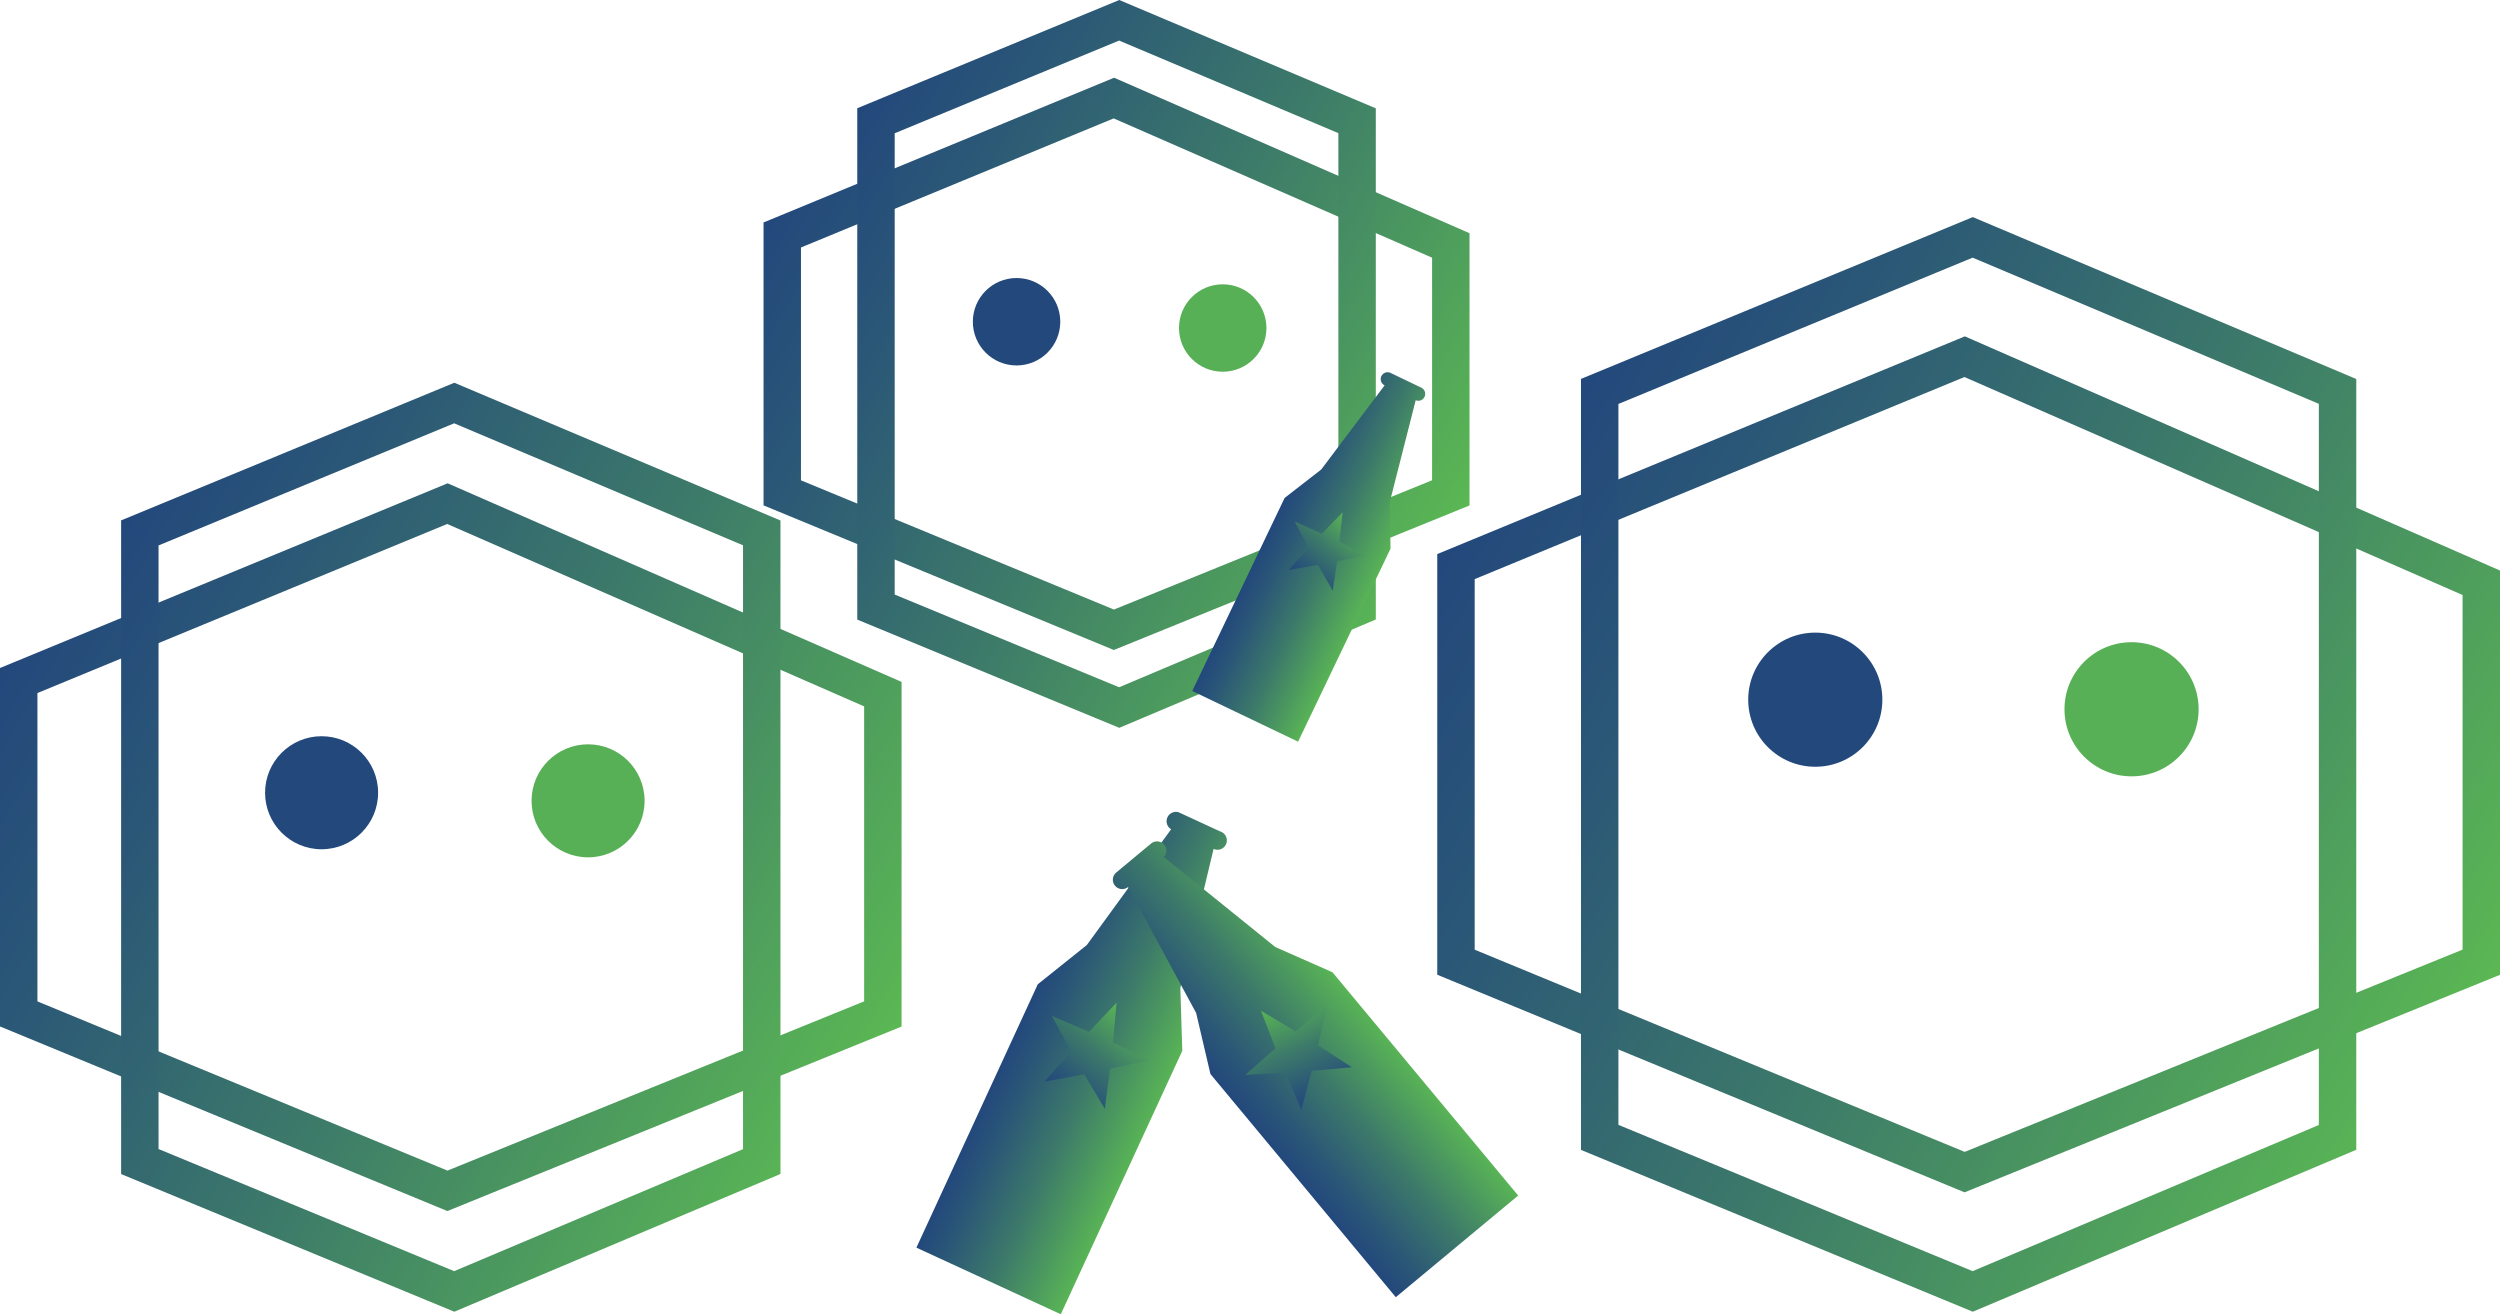
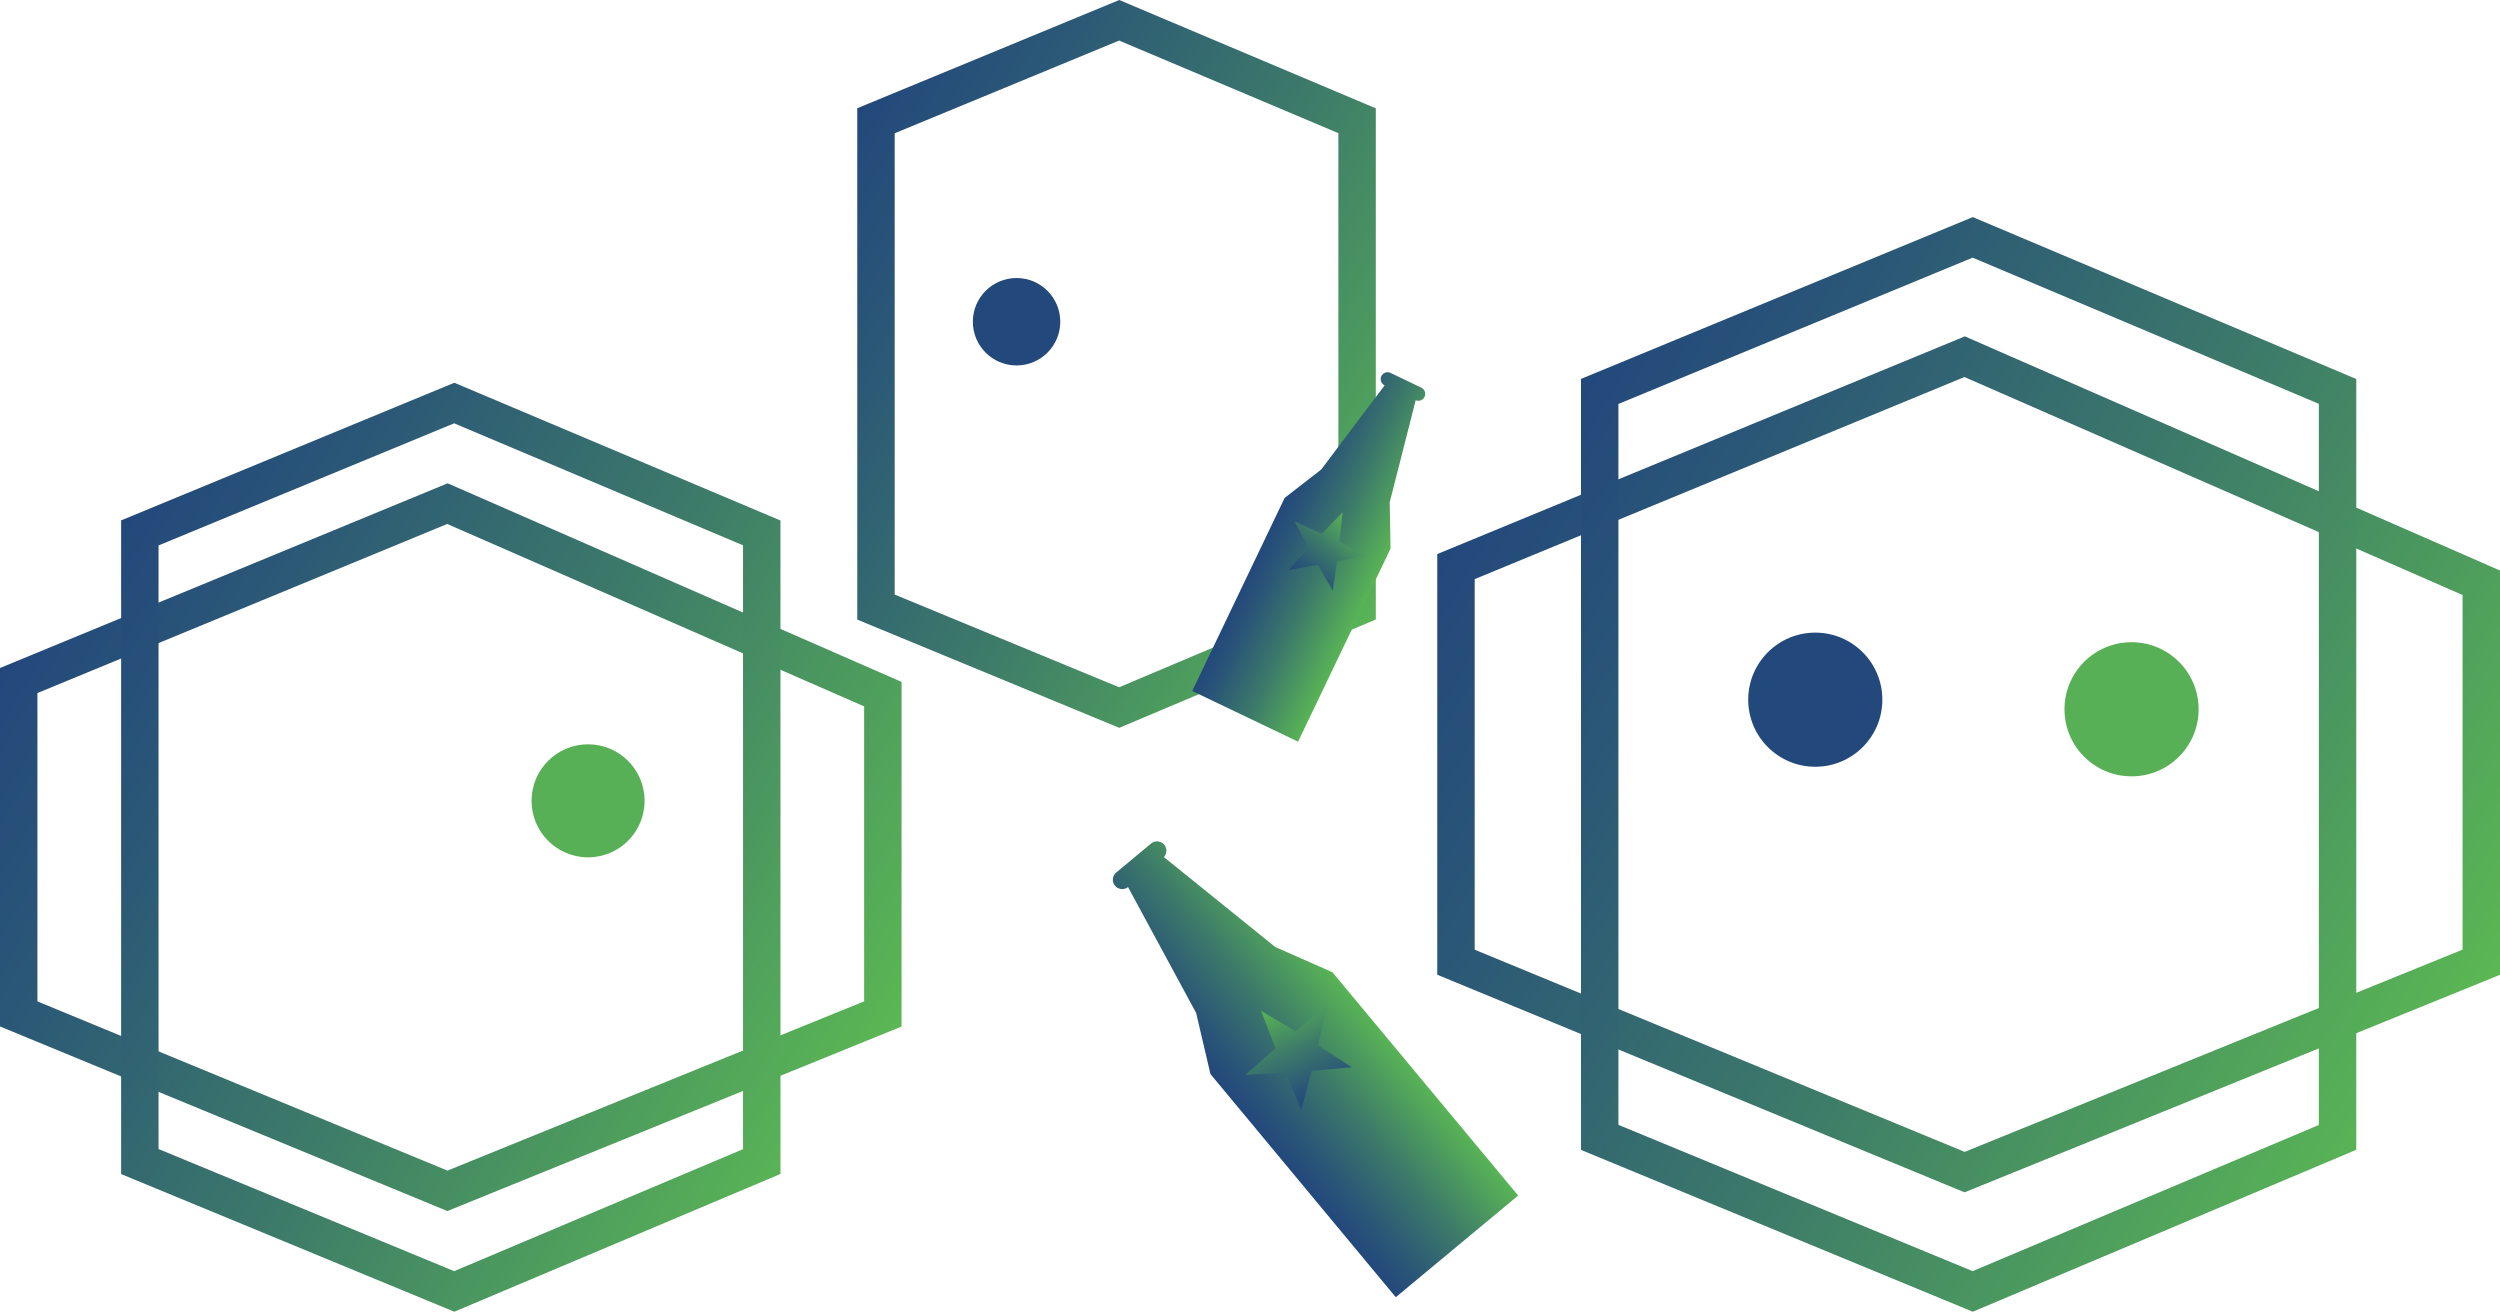
<svg xmlns="http://www.w3.org/2000/svg" xmlns:xlink="http://www.w3.org/1999/xlink" viewBox="0 0 333.97 175.56">
  <defs>
    <style>.cls-1,.cls-2,.cls-5,.cls-6,.cls-7,.cls-8{fill:none;stroke-miterlimit:10;stroke-width:5px;}.cls-1{stroke:url(#linear-gradient);}.cls-2{stroke:url(#linear-gradient-2);}.cls-3{fill:#23487c;}.cls-4{fill:#57b056;}.cls-5{stroke:url(#linear-gradient-3);}.cls-6{stroke:url(#linear-gradient-4);}.cls-7{stroke:url(#linear-gradient-5);}.cls-8{stroke:url(#linear-gradient-6);}.cls-9{fill:url(#linear-gradient-7);}.cls-10{fill:url(#linear-gradient-8);}.cls-11{fill:url(#linear-gradient-9);}.cls-12{fill:url(#linear-gradient-10);}.cls-13{fill:url(#linear-gradient-11);}.cls-14{fill:url(#linear-gradient-12);}</style>
    <linearGradient id="linear-gradient" x1="105.29" y1="24.01" x2="192.39" y2="74.3" gradientUnits="userSpaceOnUse">
      <stop offset="0" stop-color="#23487c" />
      <stop offset="0.18" stop-color="#2a5677" />
      <stop offset="0.51" stop-color="#3c796a" />
      <stop offset="0.96" stop-color="#58b255" />
      <stop offset="1" stop-color="#5bb853" />
    </linearGradient>
    <linearGradient id="linear-gradient-2" x1="108.38" y1="25.08" x2="189.91" y2="72.15" gradientUnits="userSpaceOnUse">
      <stop offset="0" stop-color="#23487c" />
      <stop offset="0.18" stop-color="#2a5677" />
      <stop offset="0.53" stop-color="#3c796a" />
      <stop offset="0.99" stop-color="#58b256" />
      <stop offset="1" stop-color="#59b455" />
    </linearGradient>
    <linearGradient id="linear-gradient-3" x1="4.29" y1="81.81" x2="115.36" y2="145.94" xlink:href="#linear-gradient" />
    <linearGradient id="linear-gradient-4" x1="8.28" y1="83.2" x2="112.15" y2="143.17" xlink:href="#linear-gradient-2" />
    <linearGradient id="linear-gradient-5" x1="197.11" y1="65.18" x2="327.92" y2="140.7" xlink:href="#linear-gradient" />
    <linearGradient id="linear-gradient-6" x1="201.85" y1="66.82" x2="324.11" y2="137.41" xlink:href="#linear-gradient-2" />
    <linearGradient id="linear-gradient-7" x1="132.69" y1="139.34" x2="153.94" y2="139.34" gradientTransform="translate(74.41 -46.09) rotate(24.76)" xlink:href="#linear-gradient-2" />
    <linearGradient id="linear-gradient-8" x1="92.69" y1="335.51" x2="106.99" y2="335.51" gradientTransform="translate(-169.38 -12.54) rotate(-47.54)" xlink:href="#linear-gradient-2" />
    <linearGradient id="linear-gradient-9" x1="159.49" y1="121.96" x2="180.74" y2="121.96" gradientTransform="translate(-35.72 155.43) rotate(-39.72)" xlink:href="#linear-gradient-2" />
    <linearGradient id="linear-gradient-10" x1="117.39" y1="355.75" x2="131.69" y2="355.75" gradientTransform="translate(-110.47 389.88) rotate(-112.02)" xlink:href="#linear-gradient-2" />
    <linearGradient id="linear-gradient-11" x1="181.2" y1="58.08" x2="196.88" y2="58.08" gradientTransform="translate(31.66 -60.77) rotate(25.58)" xlink:href="#linear-gradient-2" />
    <linearGradient id="linear-gradient-12" x1="185.96" y1="354.51" x2="196.51" y2="354.51" gradientTransform="translate(-212.58 -30.71) rotate(-46.72)" xlink:href="#linear-gradient-2" />
  </defs>
  <g id="Layer_2" data-name="Layer 2">
    <g id="Layer_1-2" data-name="Layer 1">
-       <polygon class="cls-1" points="104.5 31.39 104.5 65.84 148.8 84.13 193.81 65.84 193.81 32.79 148.8 13.1 104.5 31.39" />
      <polygon class="cls-2" points="117.02 16.13 149.51 2.71 181.29 16.13 181.29 81.1 149.51 94.52 117.02 81.1 117.02 16.13" />
      <circle class="cls-3" cx="135.8" cy="42.98" r="5.84" />
-       <circle class="cls-4" cx="163.34" cy="43.82" r="5.84" />
      <polygon class="cls-5" points="2.5 90.91 2.5 135.45 59.77 159.08 117.94 135.45 117.94 92.73 59.77 67.28 2.5 90.91" />
      <polygon class="cls-6" points="18.68 71.19 60.68 53.84 101.76 71.19 101.76 155.17 60.68 172.52 18.68 155.17 18.68 71.19" />
-       <circle class="cls-3" cx="42.96" cy="105.9" r="7.55" />
      <circle class="cls-4" cx="78.56" cy="106.98" r="7.55" />
      <polygon class="cls-7" points="194.5 75.69 194.5 128.54 262.45 156.58 331.47 128.54 331.47 77.85 262.45 47.65 194.5 75.69" />
      <polygon class="cls-8" points="213.7 52.29 263.53 31.71 312.27 52.29 312.27 151.94 263.53 172.52 213.7 151.94 213.7 52.29" />
      <circle class="cls-3" cx="242.5" cy="93.47" r="8.96" />
      <circle class="cls-4" cx="284.75" cy="94.75" r="8.96" />
-       <path class="cls-9" d="M157.68,132l4.44-18.6-.12-.06a1.25,1.25,0,1,0,1-2.27l-5.55-2.56a1.25,1.25,0,0,0-1,2.27l-11.26,15.46-6.55,5.24-16.22,35.19,19.29,8.9,16.23-35.19Z" />
-       <polygon class="cls-10" points="153.55 141.6 148.28 142.78 147.59 148.13 144.84 143.5 139.54 144.49 143.1 140.44 140.51 135.71 145.47 137.84 149.17 133.92 148.67 139.29 153.55 141.6" />
      <path class="cls-11" d="M170.36,126.51l-14.86-12-.11.08a1.25,1.25,0,0,0-1.6-1.92l-4.7,3.91a1.25,1.25,0,0,0,1.6,1.92l9.1,16.82,1.91,8.16,24.76,29.81,16.35-13.58L178,129.88Z" />
      <polygon class="cls-12" points="177.26 134.38 176.06 139.64 180.59 142.57 175.22 143.05 173.84 148.26 171.72 143.31 166.33 143.6 170.39 140.05 168.45 135.02 173.08 137.78 177.26 134.38" />
      <path class="cls-13" d="M185.65,67.1l3.48-13.67-.09,0a.92.92,0,1,0,.79-1.66l-4.06-1.95a.92.92,0,0,0-.8,1.66L176.5,62.72l-4.89,3.8L159.27,92.31l14.14,6.77,12.35-25.79Z" />
      <polygon class="cls-14" points="182.5 74.15 178.61 74.97 178.04 78.91 176.06 75.46 172.14 76.14 174.81 73.18 172.95 69.66 176.58 71.29 179.36 68.44 178.93 72.39 182.5 74.15" />
    </g>
  </g>
</svg>